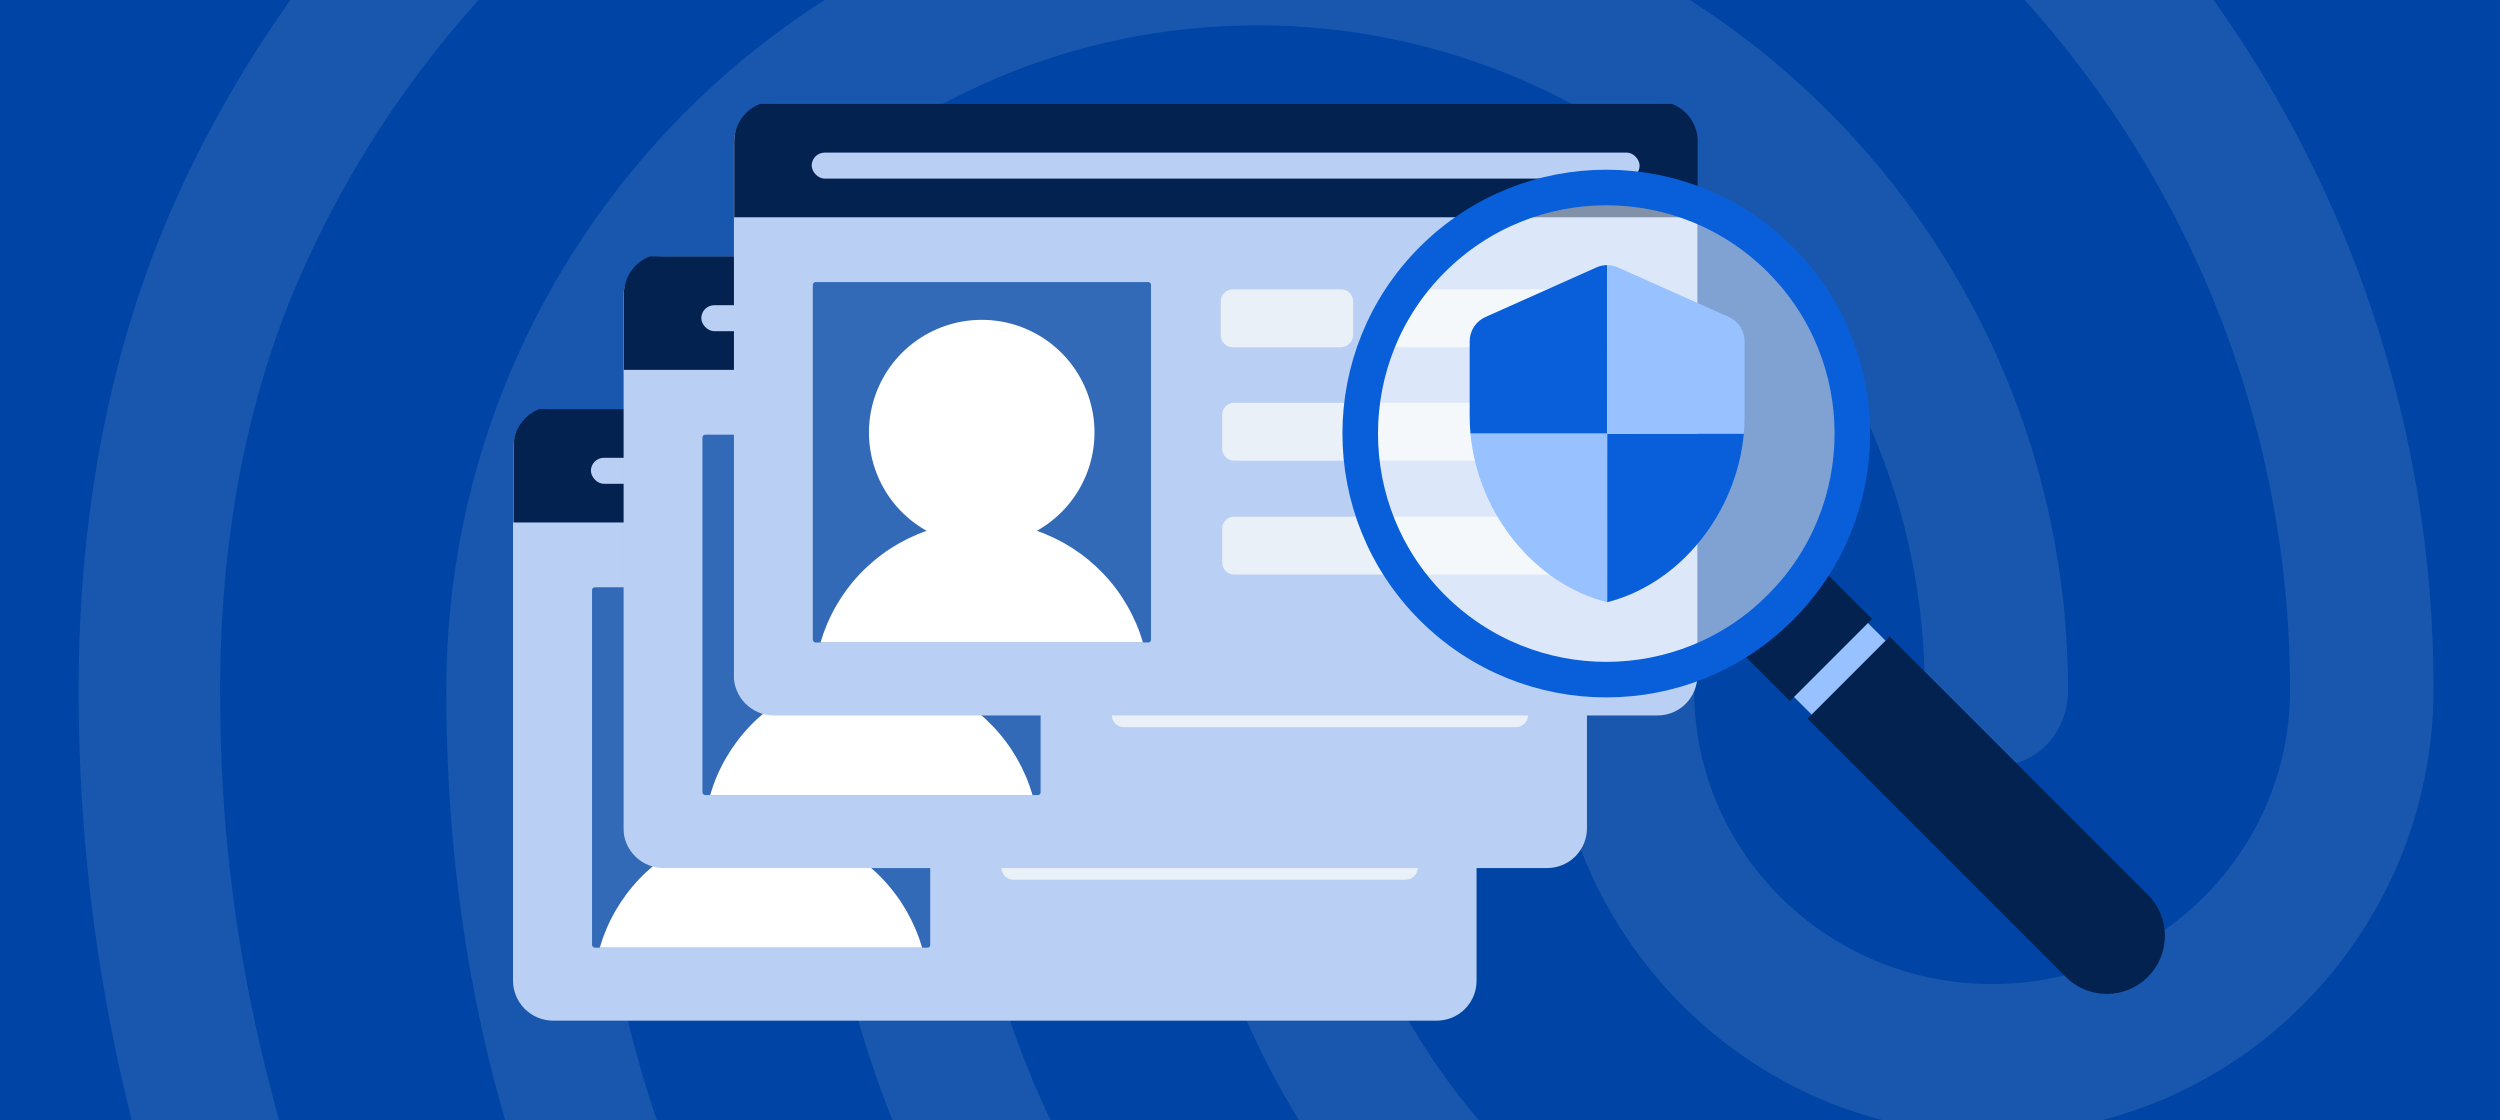
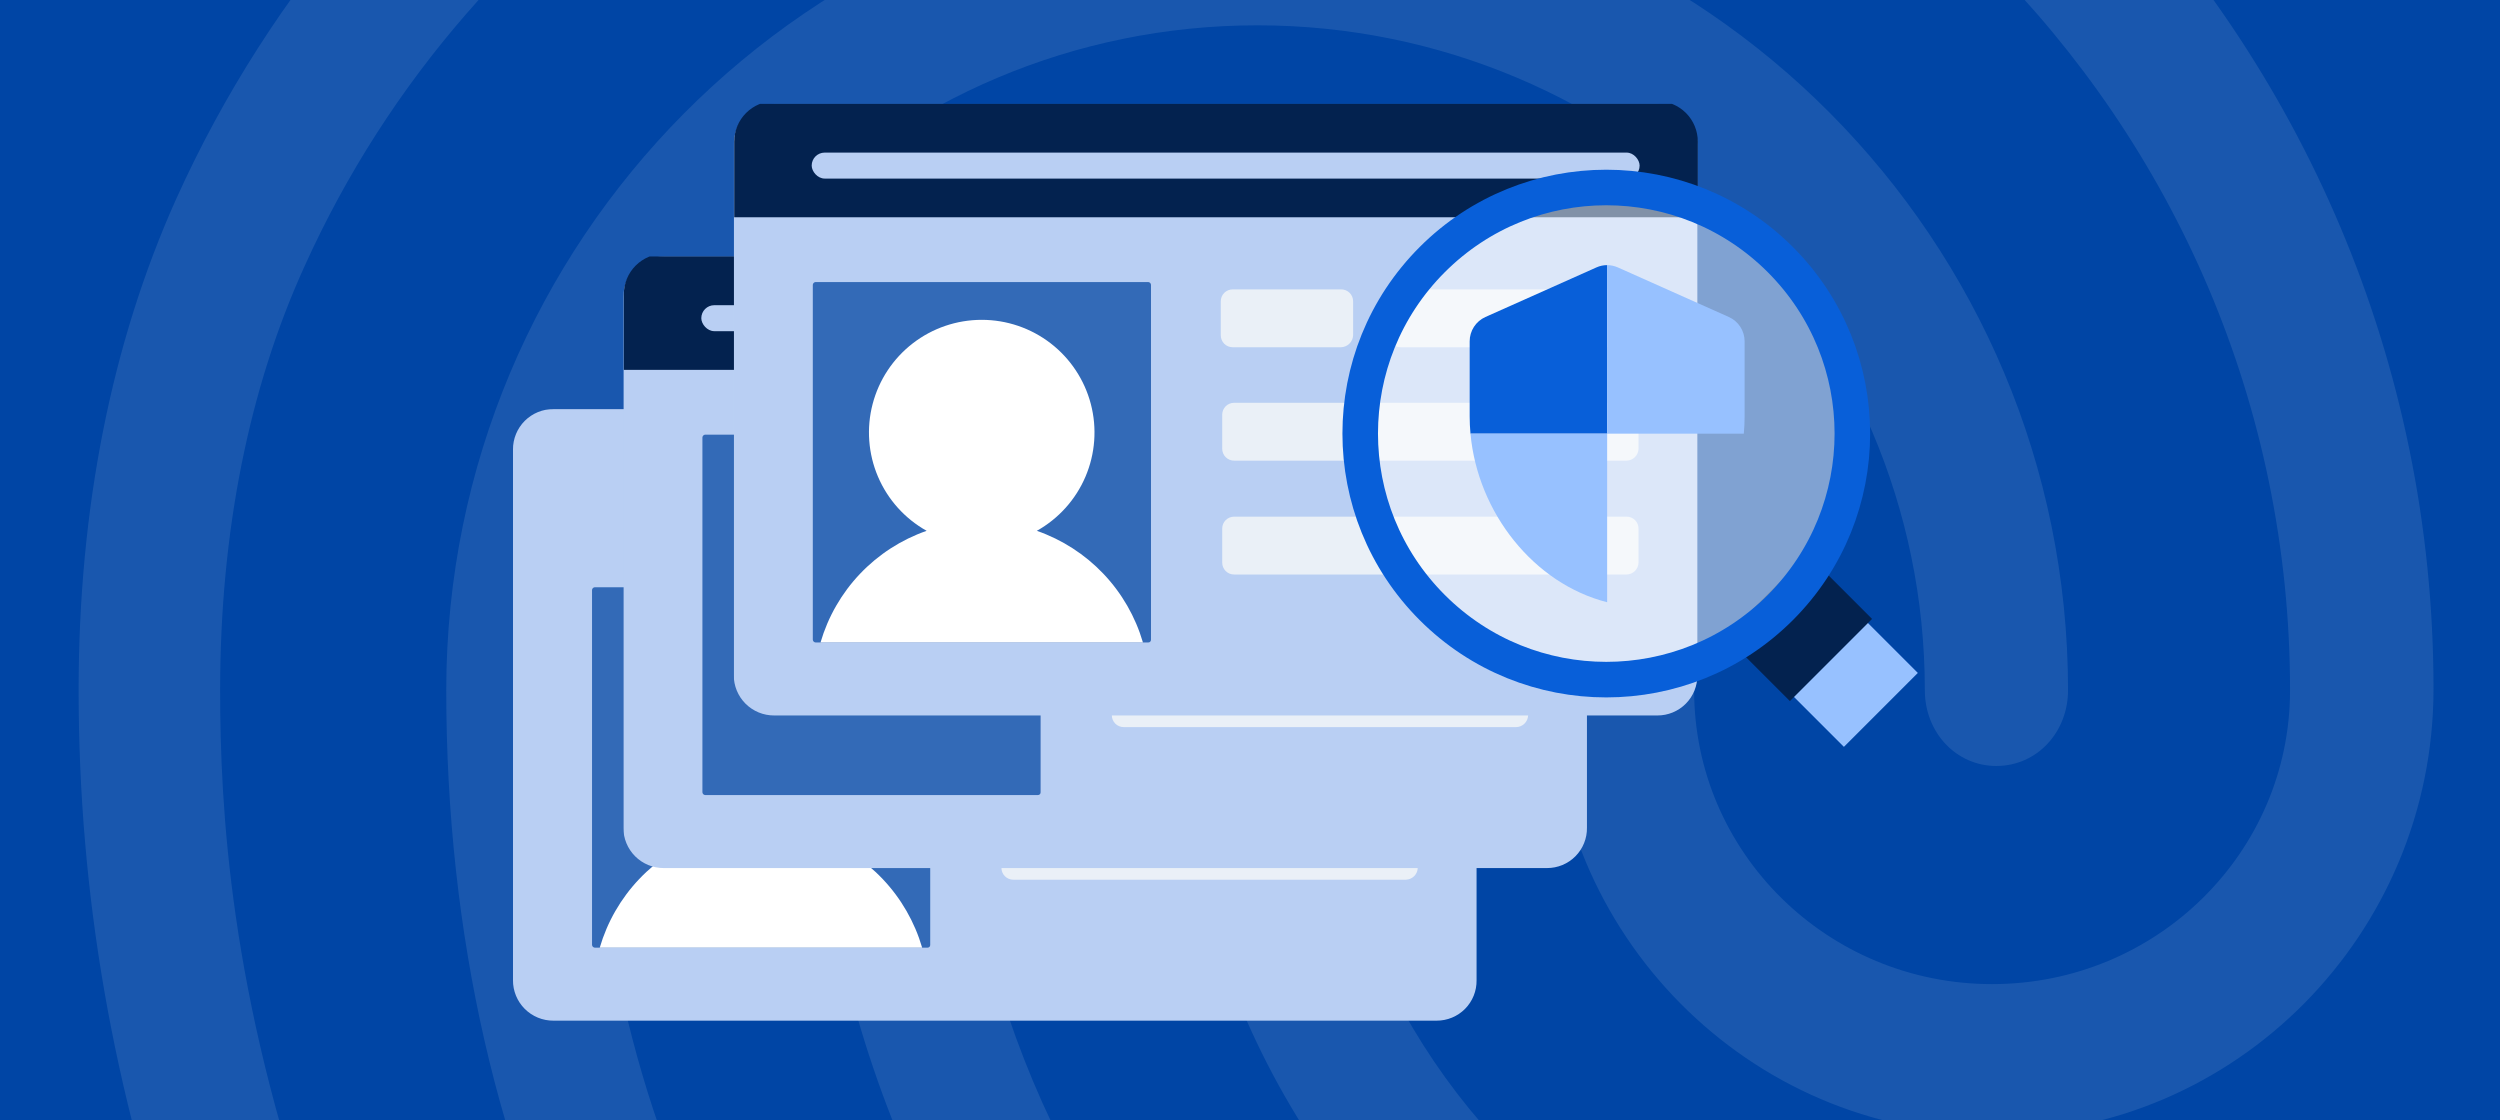
<svg xmlns="http://www.w3.org/2000/svg" width="770" height="345" viewBox="0 0 770 345" fill="none">
  <g clip-path="url(#clip0_515_5968)">
    <rect width="770" height="345" fill="#0045A5" />
    <path opacity="0.1" d="M643.608 -262.744C640.031 -262.747 636.522 -263.722 633.457 -265.565C548.749 -311.746 475.546 -331.338 387.708 -331.338C300.293 -331.338 217.404 -309.418 141.96 -265.565C131.371 -259.5 118.132 -263.703 111.957 -274.889C106.218 -286.088 110.194 -300.56 120.783 -306.611C201.893 -353.578 293.992 -378.21 387.708 -377.999C481.679 -377.999 563.75 -356.065 653.759 -307.091C659.045 -304.091 662.963 -299.159 664.69 -293.331C666.418 -287.502 665.82 -281.231 663.023 -275.834C659.004 -267.469 651.504 -262.744 643.608 -262.744ZM12.205 -17.889C7.602 -17.937 3.128 -19.416 -0.597 -22.12C-10.749 -29.596 -12.948 -44.054 -5.884 -54.788C37.823 -120.096 93.388 -171.412 159.555 -207.338C298.094 -282.914 475.461 -283.38 614.451 -207.803C680.618 -171.835 736.211 -120.985 779.891 -56.143C786.94 -45.874 784.755 -30.951 774.603 -23.489C772.252 -21.699 769.553 -20.42 766.679 -19.732C763.806 -19.044 760.821 -18.963 757.914 -19.494C755.007 -20.025 752.243 -21.156 749.798 -22.816C747.353 -24.475 745.28 -26.626 743.712 -29.131C704.009 -87.837 653.717 -134.047 594.148 -166.235C467.523 -234.815 305.594 -234.815 179.421 -165.769C119.415 -133.116 69.109 -86.427 29.406 -27.678C27.715 -24.622 25.215 -22.092 22.18 -20.365C19.146 -18.638 15.694 -17.781 12.205 -17.889ZM287.956 545.197C285.014 545.223 282.101 544.605 279.422 543.387C276.743 542.169 274.363 540.379 272.447 538.144C234.069 497.563 213.33 471.44 183.778 414.99C153.38 357.666 137.448 287.675 137.448 212.607C137.448 74.022 249.564 -38.878 387.229 -38.878C524.893 -38.878 636.953 74.022 636.953 212.607C636.953 225.668 627.239 235.923 614.888 235.923C602.537 235.923 592.851 225.64 592.851 212.607C592.851 99.764 500.642 7.797 387.257 7.797C273.871 7.797 181.62 99.679 181.62 212.607C181.62 279.776 195.72 341.826 222.649 392.21C250.847 445.811 270.304 468.718 304.283 505.053C308.329 509.62 310.563 515.511 310.563 521.613C310.563 527.715 308.329 533.606 304.283 538.172C299.969 542.56 294.108 545.082 287.956 545.197ZM604.3 458.9C551.794 458.9 505.464 444.894 467.538 417.374C435.055 394.021 408.59 363.272 390.329 327.668C372.068 292.064 362.533 252.625 362.513 212.607C362.513 199.545 372.227 189.276 384.578 189.276C396.929 189.276 406.643 199.545 406.643 212.607C406.636 245.111 414.401 277.145 429.288 306.035C444.176 334.926 465.756 359.835 492.225 378.683C523.554 401.082 560.183 411.803 604.3 411.803C619.696 411.531 635.042 409.969 650.178 407.134C662.092 404.806 673.569 413.199 675.768 426.261C676.912 432.238 675.659 438.425 672.279 443.485C668.9 448.545 663.665 452.071 657.707 453.3C640.12 456.843 622.238 458.717 604.3 458.9ZM515.616 555C513.672 554.919 511.745 554.602 509.877 554.055C439.734 533.532 393.841 506.012 345.749 456.093C283.98 391.209 250.016 304.94 250.016 212.578C250.016 137.002 310.896 75.418 385.903 75.418C460.911 75.418 521.791 137.002 521.791 212.607C521.791 262.526 562.82 303.107 613.563 303.107C664.306 303.107 705.334 262.526 705.334 212.607C705.334 36.727 561.946 -106.033 385.466 -106.033C260.111 -106.062 145.442 -32.347 93.825 81.949C76.61 119.737 67.798 164.056 67.798 212.607C67.798 248.984 70.886 306.365 97.406 381.011C101.819 393.141 96.081 406.668 84.618 410.871C73.141 415.54 60.353 409.01 56.42 397.345C34.806 336.226 24.217 275.587 24.217 212.564C24.217 156.58 34.355 105.73 54.206 61.411C112.887 -68.753 243.051 -153.188 385.537 -153.188C586.281 -153.188 749.521 10.562 749.521 212.141C749.521 287.704 688.641 349.288 613.633 349.288C538.626 349.288 477.745 287.704 477.745 212.141C477.745 162.222 436.703 121.627 385.974 121.627C335.245 121.627 294.202 162.222 294.202 212.141C294.202 291.907 323.317 366.553 376.711 422.537C418.543 466.362 458.697 490.623 520.945 508.819C532.859 512.077 539.486 525.139 536.454 537.27C534.142 548.004 524.879 555 515.616 555Z" fill="white" />
    <g clip-path="url(#clip1_515_5968)">
      <g filter="url(#filter0_d_515_5968)">
        <path d="M442.469 314.363H170.454C168.816 314.372 167.193 314.057 165.677 313.435C164.162 312.813 162.785 311.896 161.627 310.739C160.468 309.582 159.551 308.207 158.929 306.693C158.306 305.179 157.991 303.555 158 301.919V138.444C157.991 136.807 158.306 135.184 158.929 133.67C159.551 132.156 160.468 130.781 161.627 129.624C162.785 128.466 164.162 127.549 165.677 126.927C167.193 126.305 168.816 125.991 170.454 126H442.328C443.966 125.991 445.59 126.305 447.105 126.927C448.621 127.549 449.997 128.466 451.156 129.624C452.314 130.781 453.231 132.156 453.854 133.67C454.476 135.184 454.792 136.807 454.782 138.444V301.919C454.808 303.548 454.508 305.165 453.9 306.677C453.292 308.19 452.388 309.566 451.241 310.725C450.095 311.884 448.728 312.802 447.222 313.426C445.716 314.051 444.1 314.369 442.469 314.363Z" fill="#B9CFF3" />
      </g>
-       <path d="M158.141 160.919H454.923V137.586C454.918 134.287 453.604 131.124 451.269 128.792C448.935 126.459 445.77 125.146 442.468 125.142H170.595C167.293 125.146 164.128 126.459 161.794 128.792C159.459 131.124 158.145 134.287 158.141 137.586V160.919Z" fill="#03224F" />
      <path d="M285.658 291.879H183.193C182.973 291.864 182.765 291.77 182.609 291.614C182.453 291.458 182.359 291.25 182.344 291.03V181.717C182.359 181.497 182.453 181.29 182.609 181.134C182.765 180.978 182.973 180.884 183.193 180.869H285.658C285.879 180.884 286.086 180.978 286.242 181.134C286.398 181.29 286.493 181.497 286.508 181.717V291.03C286.512 291.143 286.494 291.255 286.453 291.36C286.412 291.465 286.349 291.561 286.269 291.64C286.19 291.72 286.094 291.783 285.989 291.824C285.884 291.865 285.771 291.884 285.658 291.879Z" fill="#336AB7" />
      <path d="M345.08 200.95H311.68C311.196 200.953 310.716 200.86 310.268 200.677C309.82 200.493 309.413 200.222 309.07 199.88C308.728 199.538 308.457 199.131 308.273 198.684C308.09 198.236 307.997 197.756 308 197.272V186.809C307.997 186.325 308.09 185.845 308.273 185.397C308.457 184.95 308.728 184.542 309.07 184.2C309.413 183.858 309.82 183.588 310.268 183.404C310.716 183.221 311.196 183.128 311.68 183.131H345.08C345.564 183.128 346.044 183.221 346.492 183.404C346.94 183.588 347.347 183.858 347.69 184.2C348.032 184.542 348.303 184.95 348.487 185.397C348.671 185.845 348.763 186.325 348.76 186.809V197.272C348.719 198.234 348.318 199.146 347.637 199.827C346.955 200.508 346.043 200.909 345.08 200.95Z" fill="#EAF0F7" />
      <path d="M432.987 200.95H363.356C362.872 200.953 362.392 200.86 361.944 200.677C361.496 200.493 361.089 200.222 360.746 199.88C360.404 199.538 360.133 199.131 359.949 198.684C359.765 198.236 359.672 197.756 359.676 197.272V186.809C359.672 186.325 359.765 185.845 359.949 185.397C360.133 184.95 360.404 184.542 360.746 184.2C361.089 183.858 361.496 183.588 361.944 183.404C362.392 183.221 362.872 183.128 363.356 183.131H432.987C433.471 183.128 433.951 183.221 434.399 183.404C434.847 183.588 435.254 183.858 435.596 184.2C435.939 184.542 436.21 184.95 436.393 185.397C436.577 185.845 436.67 186.325 436.667 186.809V197.272C436.626 198.234 436.225 199.146 435.543 199.827C434.862 200.508 433.95 200.909 432.987 200.95Z" fill="#EAF0F7" />
      <path d="M432.985 235.878H312.121C311.637 235.882 311.157 235.79 310.709 235.606C310.261 235.423 309.854 235.151 309.512 234.809C309.169 234.467 308.898 234.061 308.715 233.613C308.531 233.166 308.438 232.686 308.441 232.202V221.737C308.438 221.253 308.531 220.774 308.715 220.327C308.898 219.879 309.169 219.472 309.512 219.13C309.854 218.787 310.261 218.518 310.709 218.334C311.157 218.151 311.637 218.057 312.121 218.061H432.985C433.469 218.057 433.949 218.151 434.397 218.334C434.845 218.518 435.252 218.787 435.595 219.13C435.937 219.472 436.208 219.879 436.392 220.327C436.575 220.774 436.668 221.253 436.665 221.737V232.202C436.648 233.172 436.255 234.097 435.569 234.783C434.882 235.469 433.956 235.862 432.985 235.878Z" fill="#EAF0F7" />
      <path d="M432.985 270.95H312.121C311.637 270.953 311.157 270.86 310.709 270.677C310.261 270.493 309.854 270.222 309.512 269.88C309.169 269.538 308.898 269.131 308.715 268.684C308.531 268.236 308.438 267.756 308.441 267.272V256.809C308.438 256.325 308.531 255.845 308.715 255.397C308.898 254.95 309.169 254.542 309.512 254.2C309.854 253.858 310.261 253.588 310.709 253.404C311.157 253.221 311.637 253.128 312.121 253.131H432.985C433.469 253.128 433.949 253.221 434.397 253.404C434.845 253.588 435.252 253.858 435.595 254.2C435.937 254.542 436.208 254.95 436.392 255.397C436.575 255.845 436.668 256.325 436.665 256.809V267.272C436.648 268.242 436.255 269.168 435.569 269.853C434.882 270.539 433.956 270.933 432.985 270.95Z" fill="#EAF0F7" />
      <path d="M184.723 291.879H284.023C281.711 283.96 277.539 276.709 271.854 270.728C266.17 264.746 259.137 260.209 251.342 257.493C258.047 253.742 263.318 247.875 266.329 240.81C269.34 233.745 269.921 225.881 267.981 218.451C266.041 211.021 261.689 204.443 255.607 199.748C249.526 195.054 242.058 192.508 234.373 192.508C226.688 192.508 219.22 195.054 213.138 199.748C207.057 204.443 202.705 211.021 200.765 218.451C198.825 225.881 199.406 233.745 202.417 240.81C205.428 247.875 210.698 253.742 217.404 257.493C209.609 260.209 202.576 264.746 196.892 270.728C191.207 276.709 187.035 283.96 184.723 291.879Z" fill="white" />
      <rect x="182" y="141" width="255" height="8" rx="4" fill="#B9CFF3" />
    </g>
    <g clip-path="url(#clip2_515_5968)">
      <g filter="url(#filter1_d_515_5968)">
        <path d="M476.469 267.363H204.454C202.816 267.372 201.193 267.057 199.677 266.435C198.162 265.813 196.785 264.896 195.627 263.739C194.468 262.582 193.551 261.207 192.929 259.693C192.306 258.179 191.991 256.555 192 254.919V91.444C191.991 89.808 192.306 88.184 192.929 86.67C193.551 85.156 194.468 83.781 195.627 82.624C196.785 81.466 198.162 80.549 199.677 79.927C201.193 79.305 202.816 78.991 204.454 79H476.328C477.966 78.991 479.59 79.305 481.105 79.927C482.621 80.549 483.997 81.466 485.156 82.624C486.314 83.781 487.231 85.156 487.854 86.67C488.476 88.184 488.792 89.808 488.782 91.444V254.919C488.808 256.548 488.508 258.165 487.9 259.677C487.292 261.19 486.388 262.566 485.241 263.725C484.095 264.884 482.728 265.802 481.222 266.426C479.716 267.051 478.1 267.369 476.469 267.363Z" fill="#B9CFF3" />
      </g>
      <path d="M192.141 113.919H488.923V90.586C488.918 87.287 487.604 84.124 485.269 81.792C482.935 79.459 479.77 78.146 476.468 78.142H204.595C201.293 78.146 198.128 79.459 195.794 81.792C193.459 84.124 192.145 87.287 192.141 90.586V113.919Z" fill="#03224F" />
      <path d="M319.658 244.879H217.193C216.973 244.864 216.765 244.77 216.609 244.614C216.453 244.458 216.359 244.25 216.344 244.03V134.717C216.359 134.497 216.453 134.29 216.609 134.134C216.765 133.978 216.973 133.884 217.193 133.869H319.658C319.879 133.884 320.086 133.978 320.242 134.134C320.398 134.29 320.493 134.497 320.508 134.717V244.03C320.512 244.143 320.494 244.255 320.453 244.36C320.412 244.465 320.349 244.561 320.269 244.64C320.19 244.72 320.094 244.783 319.989 244.824C319.884 244.865 319.771 244.884 319.658 244.879Z" fill="#336AB7" />
      <path d="M379.08 153.95H345.68C345.196 153.953 344.716 153.86 344.268 153.677C343.82 153.493 343.413 153.222 343.07 152.88C342.728 152.538 342.457 152.131 342.273 151.684C342.09 151.236 341.997 150.756 342 150.272V139.809C341.997 139.325 342.09 138.845 342.273 138.397C342.457 137.95 342.728 137.542 343.07 137.2C343.413 136.858 343.82 136.588 344.268 136.404C344.716 136.221 345.196 136.128 345.68 136.131H379.08C379.564 136.128 380.044 136.221 380.492 136.404C380.94 136.588 381.347 136.858 381.69 137.2C382.032 137.542 382.303 137.95 382.487 138.397C382.671 138.845 382.763 139.325 382.76 139.809V150.272C382.719 151.234 382.318 152.146 381.637 152.827C380.955 153.508 380.043 153.909 379.08 153.95Z" fill="#EAF0F7" />
      <path d="M466.987 153.95H397.356C396.872 153.953 396.392 153.86 395.944 153.677C395.496 153.493 395.089 153.222 394.746 152.88C394.404 152.538 394.133 152.131 393.949 151.684C393.765 151.236 393.672 150.756 393.676 150.272V139.809C393.672 139.325 393.765 138.845 393.949 138.397C394.133 137.95 394.404 137.542 394.746 137.2C395.089 136.858 395.496 136.588 395.944 136.404C396.392 136.221 396.872 136.128 397.356 136.131H466.987C467.471 136.128 467.951 136.221 468.399 136.404C468.847 136.588 469.254 136.858 469.596 137.2C469.939 137.542 470.21 137.95 470.393 138.397C470.577 138.845 470.67 139.325 470.667 139.809V150.272C470.626 151.234 470.225 152.146 469.543 152.827C468.862 153.508 467.95 153.909 466.987 153.95Z" fill="#EAF0F7" />
      <path d="M466.985 188.878H346.121C345.637 188.882 345.157 188.79 344.709 188.606C344.261 188.423 343.854 188.151 343.512 187.809C343.169 187.467 342.898 187.061 342.715 186.613C342.531 186.166 342.438 185.686 342.441 185.202V174.737C342.438 174.253 342.531 173.774 342.715 173.327C342.898 172.879 343.169 172.472 343.512 172.13C343.854 171.787 344.261 171.518 344.709 171.334C345.157 171.151 345.637 171.057 346.121 171.061H466.985C467.469 171.057 467.949 171.151 468.397 171.334C468.845 171.518 469.252 171.787 469.595 172.13C469.937 172.472 470.208 172.879 470.392 173.327C470.575 173.774 470.668 174.253 470.665 174.737V185.202C470.648 186.172 470.255 187.097 469.569 187.783C468.882 188.469 467.956 188.862 466.985 188.878Z" fill="#EAF0F7" />
      <path d="M466.985 223.95H346.121C345.637 223.953 345.157 223.86 344.709 223.677C344.261 223.493 343.854 223.222 343.512 222.88C343.169 222.538 342.898 222.131 342.715 221.684C342.531 221.236 342.438 220.756 342.441 220.272V209.809C342.438 209.325 342.531 208.845 342.715 208.397C342.898 207.95 343.169 207.542 343.512 207.2C343.854 206.858 344.261 206.588 344.709 206.404C345.157 206.221 345.637 206.128 346.121 206.131H466.985C467.469 206.128 467.949 206.221 468.397 206.404C468.845 206.588 469.252 206.858 469.595 207.2C469.937 207.542 470.208 207.95 470.392 208.397C470.575 208.845 470.668 209.325 470.665 209.809V220.272C470.648 221.242 470.255 222.168 469.569 222.853C468.882 223.539 467.956 223.933 466.985 223.95Z" fill="#EAF0F7" />
-       <path d="M218.723 244.879H318.023C315.711 236.96 311.539 229.709 305.854 223.728C300.17 217.746 293.137 213.209 285.342 210.493C292.047 206.742 297.318 200.875 300.329 193.81C303.34 186.745 303.921 178.881 301.981 171.451C300.041 164.021 295.689 157.443 289.607 152.748C283.526 148.054 276.058 145.508 268.373 145.508C260.688 145.508 253.22 148.054 247.138 152.748C241.057 157.443 236.705 164.021 234.765 171.451C232.825 178.881 233.406 186.745 236.417 193.81C239.428 200.875 244.698 206.742 251.404 210.493C243.609 213.209 236.576 217.746 230.892 223.728C225.207 229.709 221.035 236.96 218.723 244.879Z" fill="white" />
      <rect x="216" y="94" width="255" height="8" rx="4" fill="#B9CFF3" />
    </g>
    <g clip-path="url(#clip3_515_5968)">
      <g filter="url(#filter2_d_515_5968)">
        <path d="M510.469 220.363H238.454C236.816 220.372 235.193 220.057 233.677 219.435C232.162 218.813 230.785 217.896 229.627 216.739C228.468 215.582 227.551 214.207 226.929 212.693C226.306 211.179 225.991 209.555 226 207.919V44.444C225.991 42.807 226.306 41.184 226.929 39.67C227.551 38.156 228.468 36.781 229.627 35.624C230.785 34.467 232.162 33.549 233.677 32.927C235.193 32.305 236.816 31.991 238.454 32H510.328C511.966 31.991 513.59 32.305 515.105 32.927C516.621 33.549 517.997 34.467 519.156 35.624C520.314 36.781 521.231 38.156 521.854 39.67C522.476 41.184 522.792 42.807 522.782 44.444V207.919C522.808 209.548 522.508 211.165 521.9 212.677C521.292 214.19 520.388 215.566 519.241 216.725C518.095 217.884 516.728 218.802 515.222 219.426C513.716 220.051 512.1 220.369 510.469 220.363Z" fill="#B9CFF3" />
      </g>
      <path d="M226.141 66.919H522.923V43.586C522.918 40.287 521.604 37.124 519.269 34.792C516.935 32.459 513.77 31.146 510.468 31.142H238.595C235.293 31.146 232.128 32.459 229.794 34.792C227.459 37.124 226.145 40.287 226.141 43.586V66.919Z" fill="#03224F" />
      <path d="M353.658 197.879H251.193C250.973 197.864 250.765 197.77 250.609 197.614C250.453 197.458 250.359 197.25 250.344 197.03V87.717C250.359 87.497 250.453 87.29 250.609 87.134C250.765 86.978 250.973 86.884 251.193 86.869H353.658C353.879 86.884 354.086 86.978 354.242 87.134C354.398 87.29 354.493 87.497 354.508 87.717V197.03C354.512 197.143 354.494 197.255 354.453 197.36C354.412 197.465 354.349 197.561 354.269 197.64C354.19 197.72 354.094 197.783 353.989 197.824C353.884 197.865 353.771 197.884 353.658 197.879Z" fill="#336AB7" />
      <path d="M413.08 106.95H379.68C379.196 106.953 378.716 106.86 378.268 106.677C377.82 106.493 377.413 106.222 377.07 105.88C376.728 105.538 376.457 105.131 376.273 104.684C376.09 104.236 375.997 103.756 376 103.272V92.808C375.997 92.325 376.09 91.845 376.273 91.397C376.457 90.95 376.728 90.542 377.07 90.2C377.413 89.858 377.82 89.588 378.268 89.404C378.716 89.221 379.196 89.127 379.68 89.131H413.08C413.564 89.127 414.044 89.221 414.492 89.404C414.94 89.588 415.347 89.858 415.69 90.2C416.032 90.542 416.303 90.95 416.487 91.397C416.671 91.845 416.763 92.325 416.76 92.808V103.272C416.719 104.234 416.318 105.146 415.637 105.827C414.955 106.508 414.043 106.909 413.08 106.95Z" fill="#EAF0F7" />
      <path d="M500.987 106.95H431.356C430.872 106.953 430.392 106.86 429.944 106.677C429.496 106.493 429.089 106.222 428.746 105.88C428.404 105.538 428.133 105.131 427.949 104.684C427.765 104.236 427.672 103.756 427.676 103.272V92.808C427.672 92.325 427.765 91.845 427.949 91.397C428.133 90.95 428.404 90.542 428.746 90.2C429.089 89.858 429.496 89.588 429.944 89.404C430.392 89.221 430.872 89.127 431.356 89.131H500.987C501.471 89.127 501.951 89.221 502.399 89.404C502.847 89.588 503.254 89.858 503.596 90.2C503.939 90.542 504.21 90.95 504.393 91.397C504.577 91.845 504.67 92.325 504.667 92.808V103.272C504.626 104.234 504.225 105.146 503.543 105.827C502.862 106.508 501.95 106.909 500.987 106.95Z" fill="#EAF0F7" />
      <path d="M500.985 141.878H380.121C379.637 141.882 379.157 141.79 378.709 141.606C378.261 141.423 377.854 141.151 377.512 140.809C377.169 140.467 376.898 140.061 376.715 139.613C376.531 139.166 376.438 138.686 376.441 138.202V127.737C376.438 127.253 376.531 126.774 376.715 126.327C376.898 125.879 377.169 125.472 377.512 125.13C377.854 124.787 378.261 124.518 378.709 124.334C379.157 124.151 379.637 124.057 380.121 124.061H500.985C501.469 124.057 501.949 124.151 502.397 124.334C502.845 124.518 503.252 124.787 503.595 125.13C503.937 125.472 504.208 125.879 504.392 126.327C504.576 126.774 504.669 127.253 504.665 127.737V138.202C504.648 139.172 504.255 140.097 503.569 140.783C502.882 141.469 501.956 141.862 500.985 141.878Z" fill="#EAF0F7" />
      <path d="M500.985 176.95H380.121C379.637 176.953 379.157 176.86 378.709 176.677C378.261 176.493 377.854 176.222 377.512 175.88C377.169 175.538 376.898 175.131 376.715 174.684C376.531 174.236 376.438 173.756 376.441 173.272V162.809C376.438 162.325 376.531 161.845 376.715 161.397C376.898 160.95 377.169 160.542 377.512 160.2C377.854 159.858 378.261 159.588 378.709 159.404C379.157 159.221 379.637 159.128 380.121 159.131H500.985C501.469 159.128 501.949 159.221 502.397 159.404C502.845 159.588 503.252 159.858 503.595 160.2C503.937 160.542 504.208 160.95 504.392 161.397C504.576 161.845 504.669 162.325 504.665 162.809V173.272C504.648 174.242 504.255 175.168 503.569 175.853C502.882 176.539 501.956 176.933 500.985 176.95Z" fill="#EAF0F7" />
      <path d="M252.723 197.879H352.023C349.711 189.96 345.539 182.709 339.854 176.728C334.17 170.746 327.137 166.209 319.342 163.493C326.047 159.742 331.318 153.875 334.329 146.81C337.34 139.745 337.921 131.881 335.981 124.451C334.041 117.021 329.689 110.443 323.607 105.748C317.526 101.054 310.058 98.508 302.373 98.508C294.688 98.508 287.22 101.054 281.138 105.748C275.057 110.443 270.705 117.021 268.765 124.451C266.825 131.881 267.406 139.745 270.417 146.81C273.428 153.875 278.698 159.742 285.404 163.493C277.609 166.209 270.576 170.746 264.892 176.728C259.207 182.709 255.035 189.96 252.723 197.879Z" fill="white" />
      <rect x="250" y="47" width="255" height="8" rx="4" fill="#B9CFF3" />
    </g>
    <rect x="548.039" y="210.147" width="32.199" height="28.118" transform="rotate(-45 548.039 210.147)" fill="#97C1FF" />
    <rect x="531.406" y="196.052" width="35.787" height="28.118" transform="rotate(-45 531.406 196.052)" fill="#03224F" />
-     <path d="M556.711 221.356L582.016 196.051L661.546 275.582C668.534 282.569 668.534 293.899 661.546 300.887V300.887C654.558 307.874 643.229 307.874 636.241 300.887L556.711 221.356Z" fill="#03224F" />
    <path opacity="0.5" d="M548.184 187.184C578.225 157.142 578.225 108.436 548.184 78.394C518.142 48.353 469.436 48.353 439.395 78.394C409.353 108.436 409.353 157.142 439.395 187.184C469.436 217.225 518.142 217.225 548.184 187.184Z" fill="white" />
    <path d="M548.328 187.13C577.927 157.531 577.927 109.543 548.328 79.945C518.73 50.346 470.742 50.346 441.143 79.945C411.545 109.543 411.545 157.531 441.143 187.13C470.742 216.728 518.73 216.728 548.328 187.13Z" stroke="#085FD9" stroke-width="10.952" />
    <path d="M495 81.66V133.577H452.906C452.743 131.804 452.661 130.019 452.66 128.224V105.125C452.659 103.545 453.115 101.998 453.972 100.671C454.829 99.343 456.051 98.292 457.492 97.643L491.716 82.358L491.725 82.354C492.754 81.893 493.869 81.656 494.996 81.66H495Z" fill="#085FD9" />
-     <path d="M537.094 133.576C534.852 158.007 517.518 179.761 495 185.49V133.576H537.094Z" fill="#085FD9" />
    <path d="M537.34 105.125V128.224C537.34 130.017 537.258 131.801 537.094 133.577H495V81.66C496.131 81.658 497.249 81.896 498.281 82.358L532.505 97.643C533.946 98.292 535.168 99.343 536.026 100.67C536.884 101.997 537.34 103.544 537.34 105.125Z" fill="#97C1FF" />
    <path d="M495 133.576V185.49C472.479 179.761 455.148 158.007 452.906 133.576H495Z" fill="#97C1FF" />
  </g>
  <defs>
    <filter id="filter0_d_515_5968" x="148" y="116" width="316.785" height="208.363" filterUnits="userSpaceOnUse" color-interpolation-filters="sRGB">
      <feFlood flood-opacity="0" result="BackgroundImageFix" />
      <feColorMatrix in="SourceAlpha" type="matrix" values="0 0 0 0 0 0 0 0 0 0 0 0 0 0 0 0 0 0 127 0" result="hardAlpha" />
      <feOffset />
      <feGaussianBlur stdDeviation="5" />
      <feComposite in2="hardAlpha" operator="out" />
      <feColorMatrix type="matrix" values="0 0 0 0 0 0 0 0 0 0 0 0 0 0 0 0 0 0 0.25 0" />
      <feBlend mode="normal" in2="BackgroundImageFix" result="effect1_dropShadow_515_5968" />
      <feBlend mode="normal" in="SourceGraphic" in2="effect1_dropShadow_515_5968" result="shape" />
    </filter>
    <filter id="filter1_d_515_5968" x="182" y="69" width="316.785" height="208.363" filterUnits="userSpaceOnUse" color-interpolation-filters="sRGB">
      <feFlood flood-opacity="0" result="BackgroundImageFix" />
      <feColorMatrix in="SourceAlpha" type="matrix" values="0 0 0 0 0 0 0 0 0 0 0 0 0 0 0 0 0 0 127 0" result="hardAlpha" />
      <feOffset />
      <feGaussianBlur stdDeviation="5" />
      <feComposite in2="hardAlpha" operator="out" />
      <feColorMatrix type="matrix" values="0 0 0 0 0 0 0 0 0 0 0 0 0 0 0 0 0 0 0.25 0" />
      <feBlend mode="normal" in2="BackgroundImageFix" result="effect1_dropShadow_515_5968" />
      <feBlend mode="normal" in="SourceGraphic" in2="effect1_dropShadow_515_5968" result="shape" />
    </filter>
    <filter id="filter2_d_515_5968" x="216" y="22" width="316.785" height="208.363" filterUnits="userSpaceOnUse" color-interpolation-filters="sRGB">
      <feFlood flood-opacity="0" result="BackgroundImageFix" />
      <feColorMatrix in="SourceAlpha" type="matrix" values="0 0 0 0 0 0 0 0 0 0 0 0 0 0 0 0 0 0 127 0" result="hardAlpha" />
      <feOffset />
      <feGaussianBlur stdDeviation="5" />
      <feComposite in2="hardAlpha" operator="out" />
      <feColorMatrix type="matrix" values="0 0 0 0 0 0 0 0 0 0 0 0 0 0 0 0 0 0 0.25 0" />
      <feBlend mode="normal" in2="BackgroundImageFix" result="effect1_dropShadow_515_5968" />
      <feBlend mode="normal" in="SourceGraphic" in2="effect1_dropShadow_515_5968" result="shape" />
    </filter>
    <clipPath id="clip0_515_5968">
      <rect width="770" height="345" fill="white" />
    </clipPath>
    <clipPath id="clip1_515_5968">
      <rect width="304" height="238" fill="white" transform="translate(158 126)" />
    </clipPath>
    <clipPath id="clip2_515_5968">
      <rect width="304" height="238" fill="white" transform="translate(192 79)" />
    </clipPath>
    <clipPath id="clip3_515_5968">
      <rect width="304" height="238" fill="white" transform="translate(226 32)" />
    </clipPath>
  </defs>
</svg>